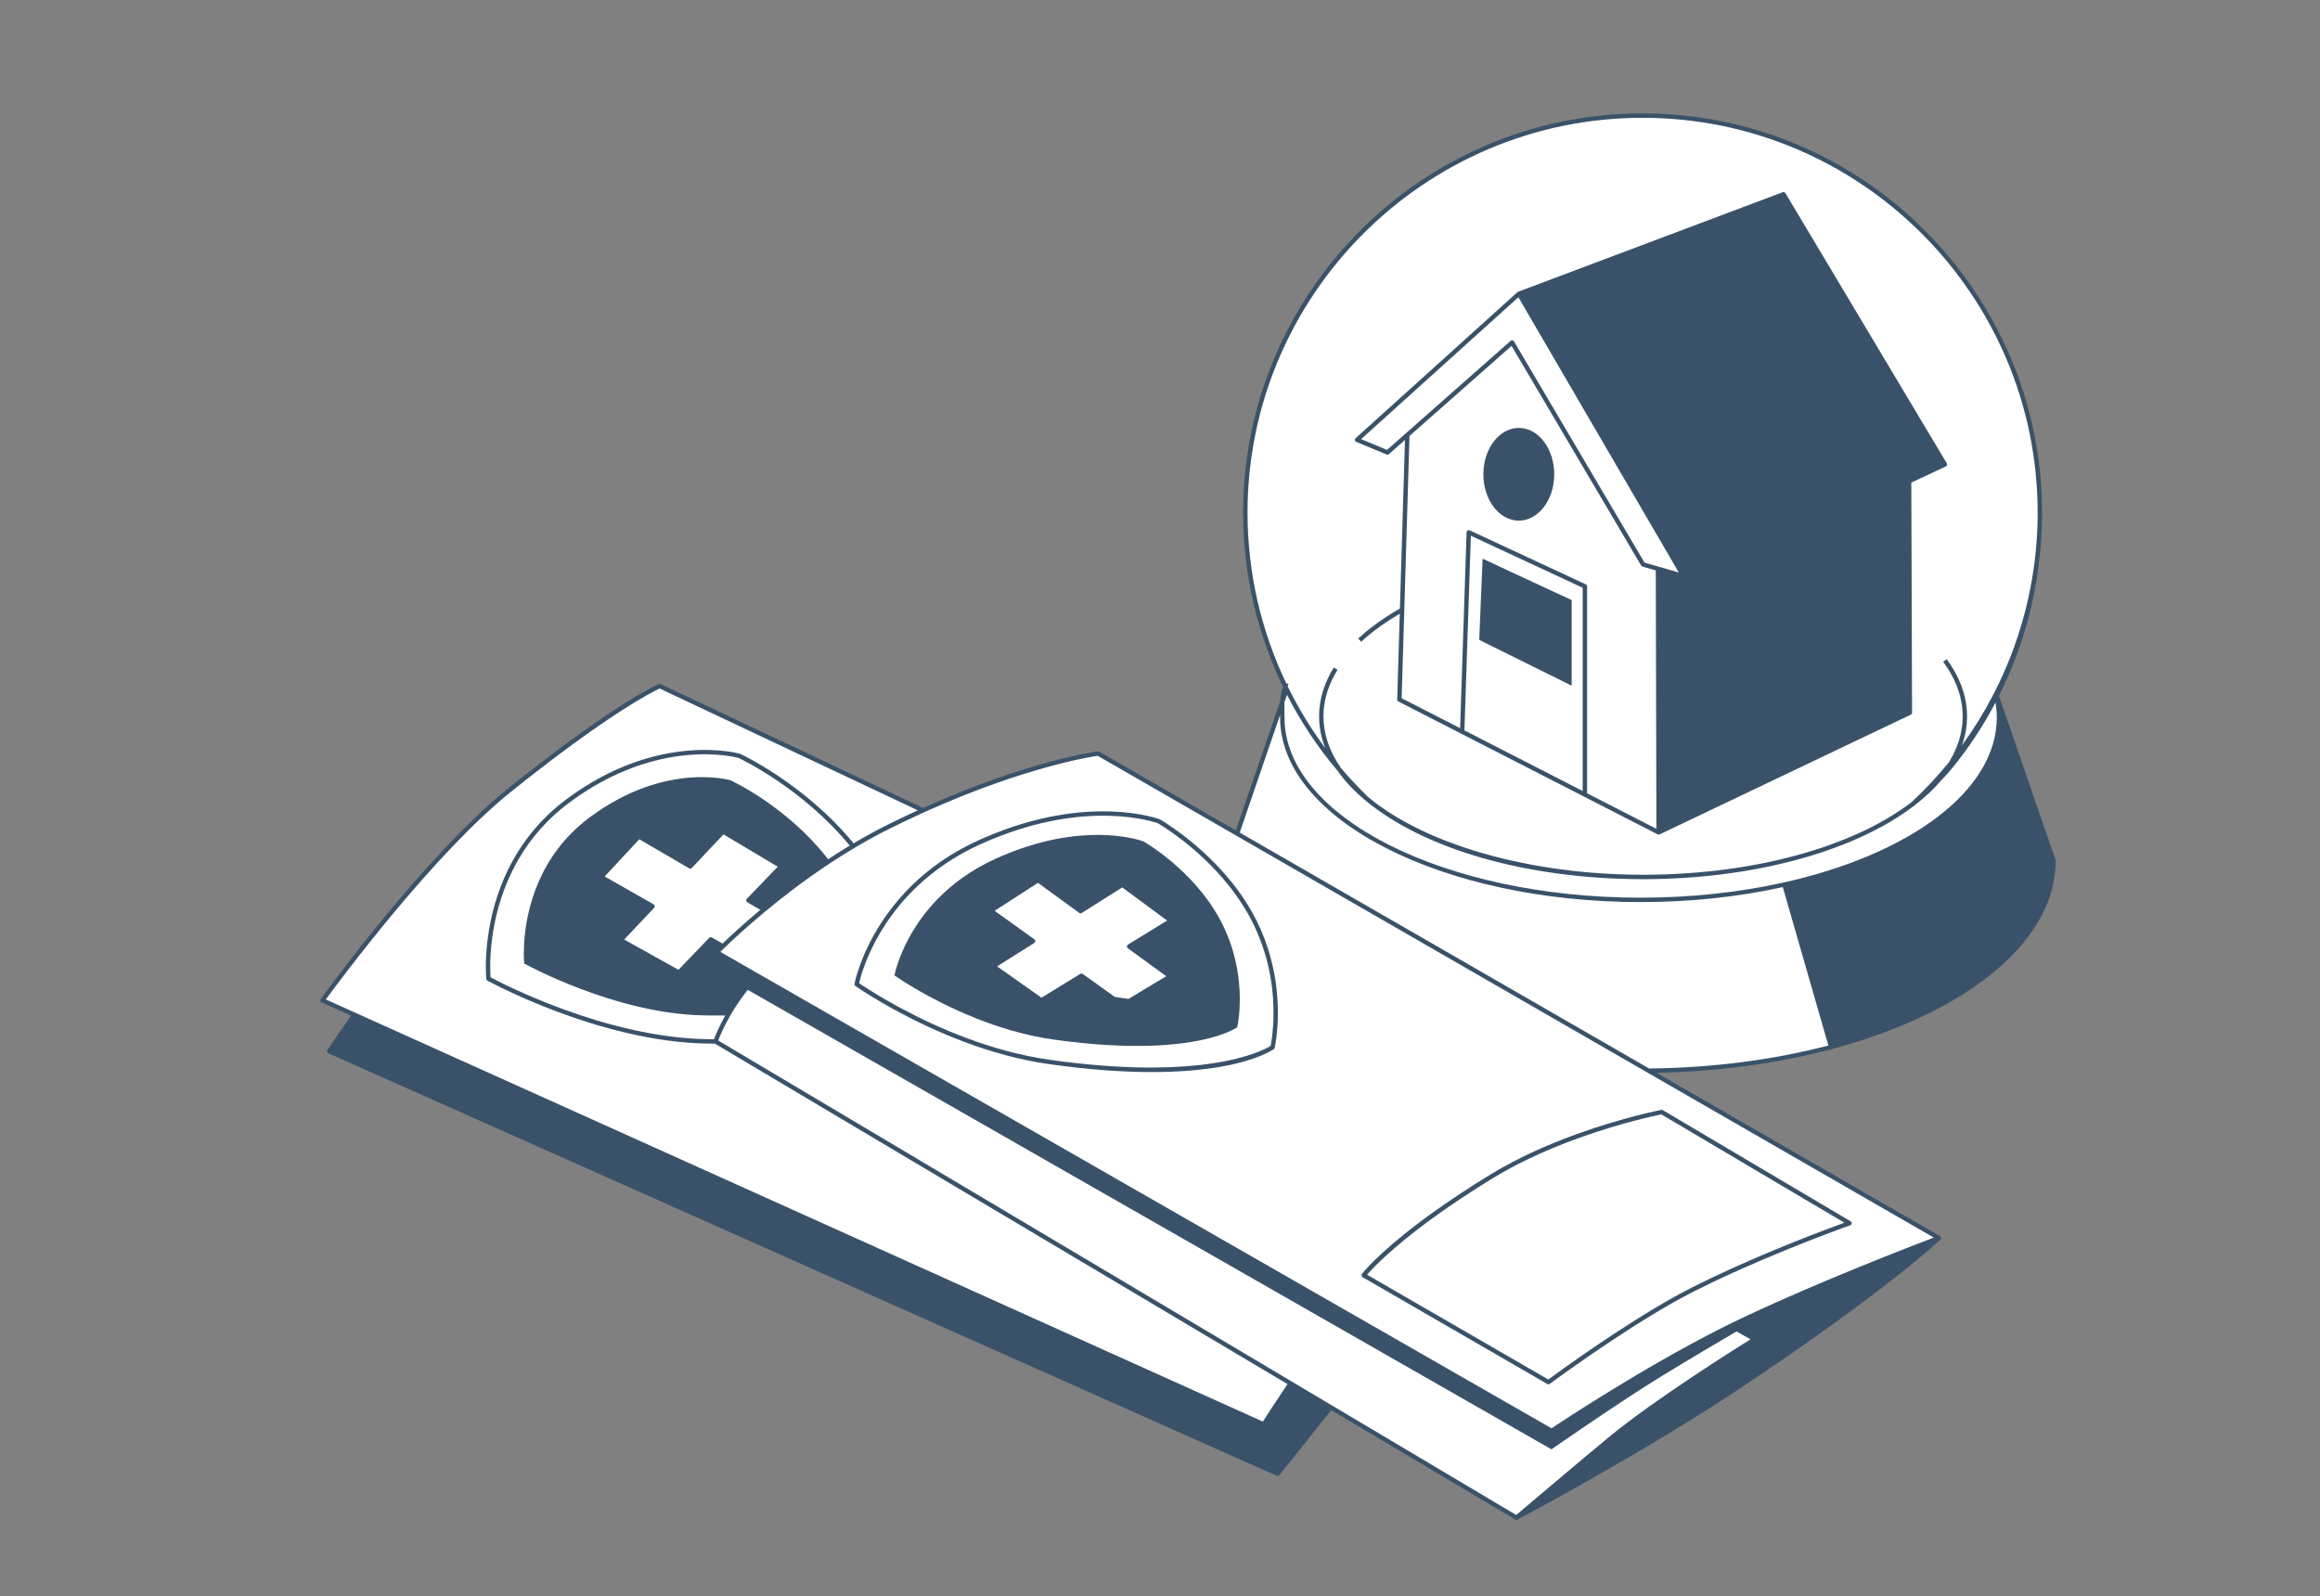
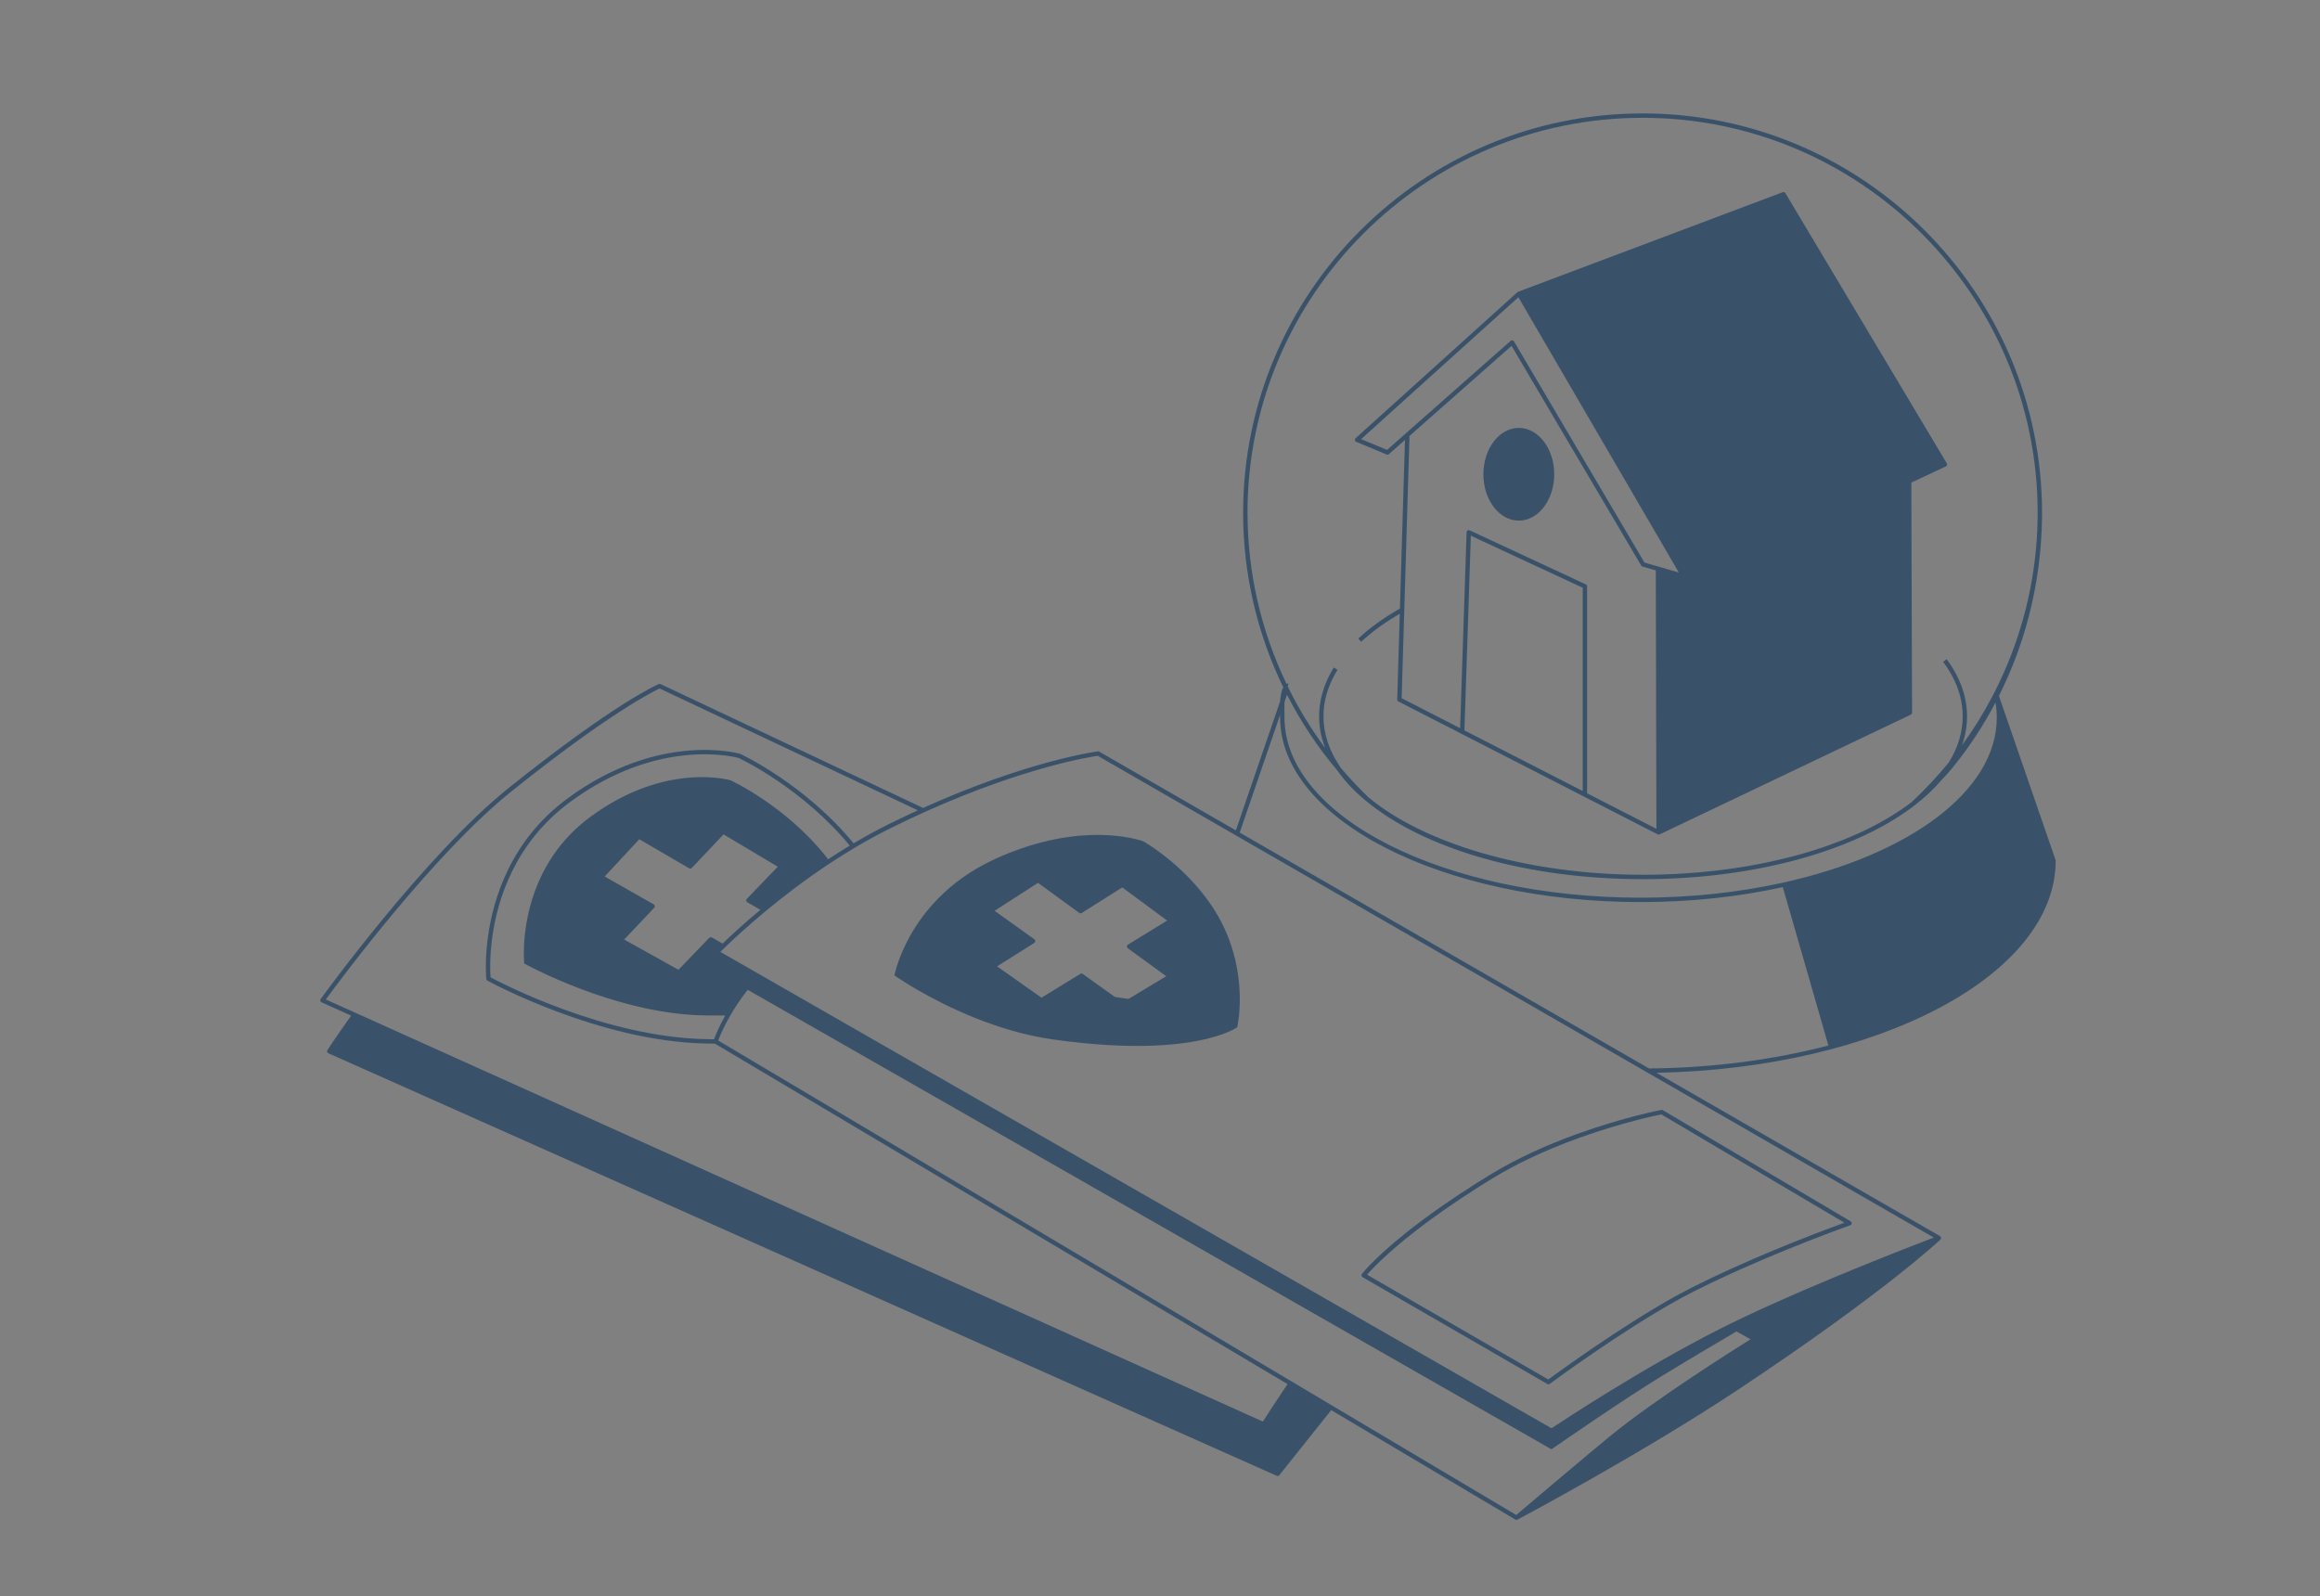
<svg xmlns="http://www.w3.org/2000/svg" width="465" height="320" viewBox="0 0 465 320" fill="none">
  <rect x="0" y="0" width="465" height="320" fill="#808080" stroke="none" />
-   <path d="M411.583 172.529L400.074 139.172C405.682 128.268 408.849 115.904 408.849 102.8C408.849 58.832 373.205 23.176 329.225 23.176C285.245 23.176 249.595 58.826 249.595 102.8C249.595 115.505 252.574 127.511 257.865 138.163L247.947 167.092L220.103 151.044C220.103 151.044 206.354 152.768 185.004 162.429L132.208 137.518C132.208 137.518 123.621 141.155 102.195 158.317C85.278 171.866 64.626 200.519 64.626 200.519L253.29 285.517C253.29 285.517 255.402 282.144 258.669 277.305L303.933 304.222L388.601 248.153L330.416 214.62C375.381 214.186 411.571 195.504 411.571 172.523L411.583 172.529Z" fill="white" />
  <path d="M412.022 172.522C412.022 172.475 412.016 172.428 411.999 172.381L400.649 139.493C405.165 130.49 407.998 120.6 408.931 110.394C408.966 110.06 408.995 109.732 409.019 109.403C409.048 109.063 409.072 108.723 409.095 108.383C409.119 108.031 409.142 107.679 409.16 107.327C409.177 106.963 409.195 106.599 409.212 106.236C409.265 105.092 409.289 103.948 409.289 102.799C409.289 58.655 373.374 22.734 329.225 22.734C285.075 22.734 249.16 58.655 249.16 102.799C249.16 115.057 251.982 127.076 257.29 137.945L257.108 137.88C256.774 138.854 256.627 139.722 256.574 140.578L247.706 166.445L220.326 150.667C220.243 150.614 220.15 150.597 220.05 150.608C219.903 150.632 206.084 152.45 185.015 161.952L132.402 137.124C132.284 137.071 132.155 137.071 132.038 137.118C131.686 137.264 123.157 140.971 101.924 157.975C85.155 171.407 64.479 199.972 64.274 200.26C64.197 200.365 64.168 200.506 64.203 200.629C64.238 200.758 64.326 200.864 64.45 200.917L70.38 203.586C67.441 207.727 65.658 210.431 65.623 210.483C65.552 210.589 65.529 210.724 65.564 210.847C65.599 210.97 65.693 211.07 65.81 211.123L255.859 295.809L255.894 295.827C255.953 295.85 256.011 295.868 256.076 295.868C256.105 295.868 256.14 295.862 256.17 295.856C256.205 295.85 256.234 295.838 256.263 295.821C256.293 295.809 256.322 295.791 256.346 295.768C256.375 295.75 256.398 295.721 256.416 295.698C256.428 295.686 256.439 295.674 256.445 295.662C256.445 295.662 256.445 295.662 256.451 295.662C256.457 295.656 256.463 295.645 256.475 295.627C257.014 294.953 261.179 289.756 266.816 282.659L303.651 304.56L303.715 304.601C303.751 304.619 303.786 304.637 303.827 304.648C303.862 304.66 303.897 304.666 303.938 304.666C303.979 304.666 304.015 304.66 304.05 304.654C304.085 304.642 304.114 304.631 304.144 304.613C304.155 304.613 304.173 304.601 304.185 304.59C305.299 304.003 329.354 291.181 348.323 278.588C377.68 259.103 388.806 248.58 388.912 248.48C388.93 248.463 388.947 248.445 388.959 248.422C389.012 248.357 389.047 248.275 389.047 248.193C389.053 248.163 389.053 248.134 389.047 248.105C389.047 248.081 389.041 248.064 389.029 248.04C389.023 248.005 389.012 247.982 388.994 247.952C388.959 247.882 388.9 247.817 388.83 247.776L373.415 238.896L332.028 215.047C376.424 214.185 412.022 195.444 412.022 172.528V172.522ZM250.04 102.799C250.04 59.136 285.562 23.614 329.225 23.614C372.887 23.614 408.409 59.136 408.409 102.799C408.409 103.936 408.385 105.069 408.333 106.201C408.303 106.91 408.262 107.626 408.215 108.336C407.47 118.858 404.626 129.129 399.892 138.496C399.857 138.572 399.822 138.649 399.781 138.719C399.71 138.866 399.634 139.012 399.552 139.159C399.552 139.176 399.546 139.188 399.534 139.2C399.47 139.335 399.4 139.47 399.323 139.599C397.546 143.001 395.517 146.274 393.241 149.394C393.921 147.488 394.261 145.546 394.261 143.587C394.261 142.232 394.097 140.889 393.769 139.552L394.05 139.534H393.763C393.733 139.388 393.692 139.241 393.651 139.088C393.61 138.942 393.569 138.789 393.522 138.643C393.258 137.757 392.924 136.883 392.513 136.015C391.898 134.701 391.112 133.393 390.173 132.132L389.821 132.396L389.469 132.66C390.372 133.874 391.129 135.129 391.722 136.384C392.073 137.129 392.367 137.88 392.601 138.637C392.648 138.783 392.695 138.93 392.736 139.077C392.777 139.223 392.818 139.376 392.859 139.523C392.865 139.552 392.871 139.581 392.877 139.605C393.211 140.924 393.382 142.256 393.382 143.587C393.382 146.725 392.461 149.828 390.625 152.796C390.619 152.802 390.619 152.808 390.613 152.814C388.331 155.617 385.821 158.292 383.176 160.762C382.524 161.26 381.856 161.747 381.158 162.222C380.935 162.375 380.718 162.521 380.489 162.668C378.859 163.747 377.099 164.768 375.228 165.724C374.958 165.865 374.688 165.999 374.418 166.128C374.148 166.263 373.873 166.398 373.597 166.527C373.462 166.598 373.321 166.662 373.181 166.727C372.817 166.897 372.453 167.061 372.084 167.225C371.098 167.665 370.084 168.093 369.046 168.498C368.072 168.879 367.081 169.249 366.066 169.607C365.731 169.724 365.391 169.835 365.045 169.953C363.995 170.305 362.922 170.639 361.831 170.956C361.59 171.026 361.35 171.097 361.104 171.167C360.939 171.214 360.775 171.261 360.611 171.302C360.359 171.378 360.112 171.443 359.86 171.507C359.526 171.601 359.191 171.689 358.857 171.771C358.523 171.859 358.183 171.947 357.842 172.029C357.508 172.111 357.168 172.193 356.822 172.276C356.482 172.352 356.141 172.434 355.795 172.51C355.285 172.627 354.769 172.739 354.253 172.85C353.737 172.956 353.215 173.061 352.692 173.167C352.17 173.267 351.643 173.366 351.115 173.46C350.657 173.542 350.2 173.625 349.736 173.701C349.642 173.713 349.543 173.73 349.449 173.748C349.05 173.812 348.651 173.877 348.246 173.935C347.795 174.006 347.337 174.076 346.88 174.135C346.352 174.211 345.824 174.282 345.29 174.352C345.284 174.352 345.273 174.358 345.267 174.352C344.839 174.411 344.41 174.463 343.982 174.51C343.654 174.551 343.319 174.587 342.985 174.622C341.003 174.839 338.991 175.003 336.955 175.12C336.58 175.15 336.205 175.167 335.823 175.185C335.465 175.202 335.108 175.22 334.744 175.232C334.21 175.261 333.676 175.279 333.143 175.29C332.58 175.308 332.011 175.326 331.442 175.331H331.348C330.673 175.343 329.999 175.349 329.324 175.349C328.556 175.349 327.788 175.343 327.019 175.326C326.345 175.314 325.676 175.296 325.007 175.273C324.538 175.261 324.075 175.243 323.611 175.214C323.341 175.208 323.072 175.197 322.802 175.179C322.467 175.161 322.139 175.144 321.811 175.12C321.394 175.103 320.984 175.073 320.573 175.044C320.221 175.021 319.875 174.997 319.529 174.968C319.189 174.944 318.848 174.915 318.508 174.886C318.08 174.85 317.658 174.809 317.235 174.768C316.995 174.745 316.76 174.721 316.532 174.698C315.98 174.645 315.429 174.581 314.883 174.516C314.842 174.516 314.801 174.51 314.766 174.504C314.127 174.428 313.487 174.346 312.854 174.258C312.825 174.264 312.801 174.258 312.778 174.258C312.162 174.176 311.546 174.088 310.942 173.994C310.349 173.912 309.763 173.818 309.182 173.718C308.648 173.63 308.12 173.542 307.598 173.443C305.833 173.126 304.091 172.774 302.39 172.375C301.932 172.276 301.469 172.164 301.017 172.053C300.8 172 300.577 171.941 300.36 171.883C299.92 171.777 299.486 171.666 299.052 171.542C298.472 171.396 297.903 171.237 297.334 171.073C297.129 171.014 296.929 170.956 296.73 170.897C296.137 170.727 295.557 170.545 294.976 170.363C294.401 170.182 293.826 169.994 293.257 169.8C292.407 169.513 291.568 169.214 290.741 168.903C290.195 168.698 289.656 168.486 289.122 168.281C289.116 168.281 289.116 168.275 289.116 168.275C288.582 168.064 288.055 167.847 287.533 167.624H287.527C287.005 167.401 286.494 167.178 285.984 166.944H285.978L285.222 166.586C284.969 166.469 284.723 166.351 284.477 166.228L283.65 165.823C282.834 165.413 282.037 164.991 281.262 164.557C280.494 164.122 279.737 163.677 279.01 163.219C278.769 163.067 278.529 162.914 278.294 162.762C278.288 162.762 278.283 162.756 278.277 162.75C277.854 162.474 277.438 162.193 277.033 161.911C276.834 161.776 276.634 161.63 276.435 161.483C275.86 161.072 275.309 160.65 274.775 160.216C274.652 160.122 274.529 160.022 274.411 159.923C274.335 159.864 274.265 159.805 274.188 159.741L274.165 159.717C272.306 157.911 270.505 155.999 268.798 153.987L268.78 153.969C268.78 153.969 268.769 153.952 268.763 153.946C268.757 153.928 268.745 153.916 268.734 153.905C266.434 150.597 265.267 147.124 265.267 143.593C265.267 141.71 265.601 139.828 266.27 137.986C266.323 137.839 266.376 137.692 266.44 137.546C266.469 137.452 266.511 137.364 266.546 137.27C266.569 137.217 266.587 137.165 266.616 137.112C267.009 136.156 267.502 135.2 268.088 134.267L267.713 134.032L267.338 133.804C266.698 134.83 266.159 135.886 265.73 136.936C265.707 136.989 265.684 137.047 265.672 137.1H265.666C265.607 137.241 265.549 137.387 265.502 137.534C265.443 137.681 265.39 137.827 265.349 137.974C264.716 139.822 264.393 141.704 264.393 143.593C264.393 145.482 264.698 147.306 265.308 149.113C265.402 149.388 265.502 149.67 265.613 149.946C262.833 146.209 260.416 142.244 258.357 138.115C258.264 137.927 258.17 137.745 258.088 137.558H258.082V137.546C258.14 137.364 258.205 137.188 258.27 137.006H258.123C258.029 137.006 257.941 137.036 257.865 137.088C252.756 126.466 250.046 114.747 250.046 102.804L250.04 102.799ZM253.125 284.958L247.09 282.236L246.28 281.873L245.483 281.515L71.717 203.228L71.3 203.046L70.896 202.858L65.306 200.342C67.975 196.688 86.932 171.108 102.476 158.662C121.949 143.059 130.877 138.625 132.208 138.009L183.959 162.427C182.012 163.319 180.012 164.269 177.953 165.296C175.595 166.469 173.296 167.736 171.085 169.044C161.301 157.131 148.526 151.183 148.391 151.124C148.373 151.113 148.356 151.107 148.332 151.101C148.174 151.054 132.138 146.479 113.737 160.058C102.382 168.439 98.833 180.094 97.789 187.884C97.766 188.03 97.748 188.165 97.731 188.306C97.713 188.447 97.701 188.582 97.684 188.717C97.167 193.151 97.461 196.142 97.467 196.224C97.478 196.371 97.566 196.494 97.689 196.565C97.912 196.688 119.949 208.741 141.423 209.175C142.056 209.193 142.684 209.199 143.3 209.205L258.058 277.444C255.513 281.216 253.712 284.031 253.125 284.958ZM142.684 187.919C142.508 187.819 142.291 187.854 142.15 187.995L135.985 194.394L125.105 188.329L131.123 181.965C131.211 181.866 131.258 181.731 131.234 181.596C131.217 181.467 131.135 181.349 131.017 181.279L121.198 175.689L128.137 168.228L138.126 174.053C138.302 174.158 138.525 174.129 138.666 173.977L145.018 167.255L155.887 173.73L149.687 180.17C149.593 180.264 149.546 180.399 149.564 180.534C149.587 180.669 149.664 180.786 149.781 180.857L152.391 182.376C148.948 185.256 146.338 187.684 144.831 189.139L142.684 187.919ZM165.512 171.642C157.33 161.389 146.438 156.415 146.438 156.415C146.438 156.415 133.469 152.562 118.318 163.747C107.737 171.56 105.473 182.769 105.068 188.84C105.057 188.986 105.051 189.133 105.045 189.274C105.033 189.415 105.027 189.555 105.027 189.69C104.927 191.825 105.068 193.139 105.068 193.139C105.068 193.139 123.058 203.146 140.865 203.533C142.432 203.568 143.933 203.574 145.364 203.556C144.056 205.885 143.364 207.639 143.112 208.325C142.561 208.313 142.003 208.307 141.44 208.296C121.286 207.885 100.599 197.122 98.323 195.908C98.264 195.139 98.124 192.482 98.552 188.81C98.563 188.675 98.581 188.541 98.599 188.4C98.616 188.265 98.634 188.124 98.651 187.977C99.678 180.358 103.156 168.962 114.26 160.767C131.926 147.728 147.294 151.723 148.057 151.94C148.737 152.262 160.908 158.093 170.316 169.501C168.832 170.399 167.383 171.314 165.982 172.24C165.829 172.041 165.671 171.841 165.512 171.642ZM322.679 287.896C318.813 291.058 306.549 301.434 304.091 303.516C304.015 303.581 303.95 303.634 303.897 303.681L303.586 303.493L302.9 303.088L267.367 281.961L258.545 276.711L145.03 209.211L143.957 208.571C143.98 208.501 144.015 208.419 144.045 208.331C144.373 207.48 145.106 205.744 146.379 203.545C147.265 202.014 148.409 200.26 149.869 198.412L157.412 202.723L164.515 206.782L165.741 207.486L218.777 237.811L219.557 238.257L257.161 259.754L257.929 260.194L266.687 265.203L276.3 270.699L291.31 279.28L291.984 279.667L292.665 280.054L310.719 290.378L310.965 290.518L311.188 290.36C311.329 290.26 325.06 280.723 333.131 275.796C338.598 272.458 344.668 268.875 348.047 266.886L350.862 268.464C347.519 270.546 331.794 280.441 322.679 287.896ZM371.181 238.614L371.961 239.066L372.923 239.623L387.586 248.07C383.369 249.683 364.67 256.885 350.012 263.801C349.871 263.865 349.73 263.936 349.59 264C349.449 264.065 349.314 264.135 349.173 264.2C348.422 264.558 347.677 264.915 346.956 265.267C346.792 265.349 346.633 265.426 346.475 265.508C346.317 265.584 346.158 265.66 346 265.742C345.531 265.971 345.067 266.206 344.616 266.435C329.16 274.265 313.065 284.905 310.971 286.301L289.797 274.165L289.116 273.772L288.442 273.385L278.617 267.754L268.939 262.206L260.205 257.196L259.437 256.756L221.675 235.113L220.9 234.667L171.237 206.202L170.105 205.551L163.289 201.644L152.462 195.438L152.444 195.427L152.074 195.216L152.045 195.198L151.681 194.993L151.664 194.981L144.379 190.805C144.655 190.529 145.077 190.118 145.622 189.59C147.183 188.101 149.793 185.69 153.201 182.851C156.826 179.83 161.365 176.329 166.509 172.938C167.923 172.012 169.384 171.091 170.885 170.193C171.137 170.035 171.39 169.882 171.648 169.736C173.806 168.457 176.047 167.231 178.346 166.087C180.634 164.95 182.857 163.894 185.003 162.92C185.361 162.756 185.713 162.597 186.065 162.445C205.48 153.776 218.519 151.717 220.015 151.5L247.418 167.29L248.193 167.736L328.796 214.19L330.31 215.064L371.181 238.614ZM330.533 214.179L248.48 166.891L256.569 143.306C256.574 143.476 256.574 143.652 256.574 143.834C256.574 164.228 288.993 180.822 328.837 180.822C338.95 180.822 348.581 179.754 357.326 177.824L366.465 209.574C355.649 212.401 343.454 214.05 330.533 214.179ZM357.086 176.991C348.417 178.892 338.867 179.942 328.837 179.942C289.474 179.942 257.454 163.747 257.454 143.834C257.454 143.417 257.448 143.018 257.442 142.631C257.431 141.957 257.419 141.341 257.448 140.737L257.953 139.27C260.704 144.661 264.076 149.758 268.036 154.433C268.041 154.433 268.047 154.45 268.053 154.456C268.059 154.468 268.071 154.48 268.077 154.485C269.514 156.544 271.373 158.527 273.602 160.386C285.444 170.305 306.273 176.229 329.324 176.229C330.005 176.229 330.685 176.223 331.36 176.211H331.483C332.046 176.2 332.609 176.188 333.172 176.17C333.401 176.164 333.63 176.158 333.858 176.147C334.316 176.135 334.767 176.117 335.213 176.094C335.694 176.076 336.175 176.053 336.65 176.018C337.037 176 337.425 175.977 337.812 175.953C339.184 175.865 340.539 175.754 341.888 175.619C342.404 175.566 342.915 175.513 343.431 175.46L343.554 175.443C344.105 175.384 344.651 175.32 345.196 175.249C345.607 175.197 346.018 175.144 346.428 175.085C346.979 175.015 347.525 174.933 348.07 174.85C349.161 174.692 350.241 174.51 351.308 174.317C351.842 174.217 352.376 174.117 352.904 174.018C353.432 173.912 353.954 173.806 354.476 173.695C354.998 173.584 355.52 173.472 356.036 173.355C356.529 173.243 357.015 173.132 357.502 173.015C357.684 172.974 357.872 172.927 358.054 172.88C358.364 172.809 358.675 172.727 358.98 172.645C359.303 172.569 359.62 172.487 359.936 172.399C360.341 172.293 360.74 172.182 361.139 172.07C361.156 172.07 361.174 172.059 361.192 172.053C361.755 171.894 362.306 171.736 362.857 171.566C363.145 171.478 363.426 171.396 363.708 171.302C363.919 171.237 364.136 171.173 364.347 171.102C364.418 171.079 364.488 171.056 364.552 171.038C364.975 170.903 365.391 170.762 365.802 170.621C366.535 170.375 367.257 170.117 367.966 169.847C368.459 169.665 368.946 169.484 369.427 169.29C369.955 169.085 370.471 168.874 370.981 168.656C371.239 168.551 371.491 168.439 371.744 168.334C373.016 167.783 374.248 167.208 375.433 166.604C375.673 166.48 375.914 166.357 376.149 166.234C376.372 166.117 376.594 165.999 376.817 165.876C377.028 165.771 377.234 165.653 377.439 165.542C377.685 165.407 377.932 165.266 378.178 165.125C378.618 164.873 379.046 164.615 379.474 164.357C379.697 164.222 379.914 164.087 380.131 163.946C380.548 163.683 380.958 163.419 381.363 163.149C381.58 163.002 381.803 162.856 382.014 162.697C382.073 162.656 382.137 162.615 382.196 162.568C382.325 162.48 382.454 162.392 382.577 162.298C382.753 162.181 382.923 162.052 383.093 161.929C383.305 161.776 383.51 161.618 383.715 161.46C383.727 161.454 383.75 161.424 383.762 161.418C385.809 159.846 387.575 158.187 389.041 156.468C389.047 156.462 389.059 156.45 389.064 156.439H389.07C389.845 155.641 390.595 154.82 391.334 153.911C394.643 149.846 397.528 145.458 399.963 140.825C400.133 141.828 400.215 142.831 400.215 143.834C400.215 158.673 382.436 171.448 357.086 176.991Z" fill="#3A5269" />
  <path d="M304.414 85.773C300.495 85.773 297.316 89.938 297.316 95.07C297.316 100.203 300.495 104.361 304.414 104.361C308.332 104.361 311.517 100.203 311.517 95.07C311.517 89.938 308.338 85.773 304.414 85.773Z" fill="#3A5269" />
  <path d="M271.83 88.57L277.924 91.11C278.077 91.174 278.259 91.145 278.382 91.033L281.602 88.189L280.746 116.695L280.587 121.992C279.045 122.866 277.596 123.786 276.241 124.748C275.426 125.329 274.628 125.939 273.883 126.549C273.308 127.024 272.757 127.505 272.229 127.986L272.528 128.315L272.827 128.637C273.337 128.162 273.883 127.693 274.44 127.229C275.173 126.631 275.948 126.039 276.751 125.464C277.948 124.613 279.215 123.798 280.558 123.018L280.13 137.271L280.106 138.151L280.042 140.21C280.042 140.38 280.13 140.538 280.282 140.615L292.852 147.055C292.852 147.055 292.858 147.067 292.864 147.067L317.464 159.672L332.21 167.232C332.28 167.279 332.362 167.303 332.444 167.303C332.509 167.303 332.573 167.285 332.632 167.256L332.679 167.232L351.671 158.182L382.981 143.254C383.14 143.184 383.234 143.025 383.234 142.855V140.204L383.222 139.406V138.521L383.181 125.869L383.163 119.933L383.087 96.74L390.008 93.491C390.12 93.438 390.208 93.339 390.243 93.221C390.278 93.104 390.26 92.975 390.196 92.869L357.848 38.713C357.742 38.525 357.519 38.449 357.32 38.525L304.284 58.48C304.249 58.492 304.213 58.509 304.184 58.533C304.172 58.538 304.155 58.55 304.143 58.562L271.707 87.837C271.595 87.936 271.543 88.089 271.566 88.236C271.589 88.382 271.689 88.511 271.83 88.57ZM317.223 158.563L293.515 146.41L293.785 138.315L293.796 137.875L293.814 137.435L294.488 116.953L294.506 116.478L294.518 116.02L294.664 111.686L294.805 107.386L300.806 110.178L306.812 112.97H306.818L307.481 113.281L308.19 113.61H308.196L317.223 117.815V158.563ZM318.103 159.015V117.534C318.103 117.364 318.003 117.211 317.845 117.135L309.733 113.358L309.006 113.023L308.319 112.701L302.249 109.879L294.576 106.307C294.442 106.243 294.283 106.254 294.16 106.331C294.031 106.407 293.955 106.542 293.949 106.688L293.773 111.938L293.632 116.314L293.614 116.771L293.603 117.246L292.934 137.424L292.922 137.864L292.905 138.304L292.653 145.964L280.933 139.958L280.986 138.163L280.998 137.717L281.015 137.277L281.455 122.508L281.473 122.003L281.485 121.493L281.643 116.29L282.505 87.391L302.964 69.331L325.382 107.334L327.523 110.964L327.781 111.398L328.039 111.838L328.942 113.369C329.001 113.463 329.095 113.534 329.201 113.569L331.869 114.337L331.928 137.899V138.339V138.779L331.998 166.141L318.097 159.015H318.103ZM304.331 59.583L332.157 107.334H332.163L334.585 111.492L336.485 114.759L332.884 113.715L332.444 113.592L332.004 113.463L329.611 112.771L326.391 107.316L303.451 68.428C303.386 68.31 303.275 68.234 303.14 68.217H303.117C302.993 68.199 302.876 68.24 302.782 68.316L302.172 68.856L283.274 85.537L282.493 86.23L281.713 86.916L278.006 90.189L272.81 88.024L304.331 59.583Z" fill="#3A5269" />
-   <path d="M302.255 114.358L301.627 114.065H301.622L297.158 111.988L297.023 115.273L297.005 115.725L296.982 116.194L296.483 128.271L315.013 137.445V120.294L302.918 114.669L302.255 114.358Z" fill="#3A5269" />
-   <path d="M255.401 195.166C255.196 194.051 254.932 192.896 254.603 191.723C254.445 191.136 254.269 190.544 254.07 189.945C253.313 187.634 252.304 185.241 250.955 182.842C249.77 180.731 248.421 178.777 247.002 177C246.632 176.531 246.251 176.073 245.864 175.628C239.617 168.325 232.573 164.295 232.485 164.243C232.467 164.237 232.444 164.225 232.426 164.219C232.285 164.161 218.231 158.911 197.491 167.838C197.133 167.991 196.775 168.143 196.418 168.307C196.312 168.354 196.212 168.401 196.107 168.448C188.194 172.044 182.728 176.947 178.991 181.681C178.78 181.939 178.581 182.203 178.387 182.461C176.674 184.725 175.36 186.93 174.346 188.919C174.099 189.406 173.871 189.875 173.659 190.332C173.601 190.461 173.542 190.591 173.483 190.72C173.425 190.849 173.372 190.972 173.313 191.095C173.102 191.588 172.903 192.063 172.733 192.509C172.674 192.649 172.615 192.79 172.568 192.931C172.51 193.077 172.457 193.218 172.41 193.353C171.56 195.67 171.278 197.142 171.266 197.195C171.237 197.365 171.307 197.535 171.448 197.635C171.472 197.653 171.812 197.893 172.434 198.304C173.636 199.096 175.888 200.527 178.944 202.21C179.261 202.386 179.589 202.562 179.924 202.744C187.144 206.644 198.242 211.613 210.284 213.308C218.443 214.457 225.252 214.897 230.901 214.897C233.91 214.897 236.596 214.774 238.978 214.563C239.541 214.516 240.08 214.457 240.608 214.399C241.4 214.317 242.157 214.217 242.872 214.117C243.177 214.07 243.477 214.029 243.764 213.982C244.069 213.929 244.368 213.882 244.661 213.83C252.128 212.522 255.09 210.451 255.319 210.281C255.401 210.222 255.46 210.134 255.483 210.029C255.495 209.982 255.894 208.257 256.058 205.448C256.064 205.301 256.076 205.155 256.082 205.002C256.082 204.984 256.082 204.961 256.087 204.943C256.087 204.82 256.093 204.691 256.099 204.562C256.105 204.363 256.111 204.157 256.117 203.952C256.164 201.782 256.058 199.142 255.589 196.227C255.536 195.881 255.472 195.523 255.401 195.166ZM255.231 204.439C255.231 204.591 255.219 204.738 255.214 204.879C255.208 205.026 255.196 205.172 255.19 205.319C255.19 205.336 255.19 205.36 255.184 205.377C255.055 207.642 254.774 209.172 254.668 209.659C253.976 210.093 250.527 212.035 242.919 213.161C242.655 213.202 242.386 213.243 242.104 213.278L241.981 213.296C241.676 213.337 241.365 213.378 241.048 213.419C240.82 213.448 240.585 213.472 240.344 213.501C233.447 214.252 223.716 214.311 210.407 212.44C198.735 210.797 187.96 206.04 180.804 202.216C180.475 202.046 180.158 201.876 179.848 201.706C176.862 200.075 174.598 198.661 173.278 197.799C172.774 197.477 172.41 197.224 172.193 197.078C172.316 196.544 172.639 195.254 173.302 193.482C173.349 193.341 173.401 193.201 173.46 193.06C173.513 192.919 173.566 192.778 173.624 192.638C173.794 192.209 173.988 191.752 174.193 191.283C174.246 191.159 174.305 191.042 174.357 190.913C174.416 190.79 174.481 190.655 174.539 190.526C174.586 190.42 174.639 190.315 174.692 190.209C175.671 188.156 177.003 185.81 178.798 183.388C178.991 183.118 179.191 182.848 179.402 182.578C183.074 177.833 188.505 172.877 196.47 169.252C196.805 169.099 197.139 168.953 197.473 168.806C197.837 168.648 198.201 168.489 198.559 168.343C218.108 160.172 231.37 164.771 232.08 165.029C232.608 165.334 240.016 169.703 246.186 177.387C246.662 177.974 247.131 178.584 247.588 179.217C248.509 180.49 249.389 181.845 250.193 183.276C251.096 184.883 251.847 186.491 252.468 188.074C252.762 188.831 253.032 189.576 253.266 190.309C253.759 191.811 254.134 193.283 254.422 194.702C254.498 195.06 254.562 195.418 254.627 195.77C255.208 199.072 255.313 202.034 255.231 204.374V204.439Z" fill="#3A5269" />
  <path d="M315.822 227.409C315.676 227.456 315.523 227.514 315.371 227.573C312.819 228.511 310.139 229.591 307.452 230.823C304.549 232.154 301.634 233.667 298.848 235.362C297.974 235.896 297.123 236.418 296.302 236.94C296.161 237.028 296.02 237.116 295.88 237.204C295.739 237.292 295.598 237.38 295.457 237.474C291.187 240.19 287.644 242.659 284.741 244.841C276.23 251.229 273.151 255.123 272.975 255.358C272.899 255.458 272.869 255.587 272.893 255.71C272.916 255.833 272.992 255.944 273.104 256.009L273.632 256.314L282.676 261.546L283.245 261.875L283.357 261.939L284.037 262.332L310.139 277.43C310.203 277.471 310.279 277.488 310.356 277.488C310.45 277.488 310.543 277.459 310.62 277.401C310.772 277.289 324.732 266.936 336.522 260.443C336.674 260.361 336.827 260.279 336.979 260.197C337.132 260.109 337.29 260.027 337.437 259.951C338.129 259.575 338.815 259.217 339.484 258.877C340.563 258.332 341.66 257.786 342.768 257.258C342.903 257.188 343.044 257.123 343.185 257.059C343.32 256.989 343.461 256.924 343.601 256.86C356.822 250.566 370.694 245.662 370.847 245.604C371.011 245.551 371.122 245.404 371.14 245.234C371.158 245.064 371.07 244.9 370.923 244.812L362.453 239.797L361.761 239.386L361.092 238.993L333.29 222.535C333.196 222.482 333.085 222.458 332.979 222.482C332.862 222.505 325.465 223.936 316.268 227.245C316.121 227.297 315.969 227.35 315.822 227.409ZM316.913 227.948C325.16 225.01 331.87 223.602 332.985 223.379L359.532 239.093L360.195 239.48L360.881 239.891L369.674 245.093C366.377 246.29 354.406 250.724 342.98 256.185C342.839 256.249 342.704 256.314 342.563 256.384C342.422 256.449 342.287 256.513 342.147 256.584C341.114 257.082 340.094 257.587 339.085 258.097C338.252 258.519 337.396 258.971 336.528 259.44C336.381 259.522 336.228 259.605 336.076 259.687C335.923 259.769 335.771 259.857 335.618 259.939C324.714 266.004 312.186 275.154 310.326 276.521L283.791 261.177L283.345 260.918L282.665 260.525L282.09 260.191L274.201 255.628L273.995 255.51C274.435 255.006 275.344 254.015 276.828 252.607H276.834C280.113 249.492 286.207 244.372 296.331 237.961C296.472 237.873 296.613 237.785 296.754 237.691C296.894 237.603 297.035 237.515 297.176 237.427C297.868 236.993 298.578 236.559 299.305 236.113C301.563 234.735 303.915 233.48 306.273 232.353C309.57 230.764 312.89 229.409 316.01 228.271C316.163 228.212 316.315 228.16 316.468 228.107C316.62 228.054 316.767 227.995 316.913 227.948Z" fill="#3A5269" />
  <path d="M247.318 191.35C246.667 188.939 245.688 186.376 244.239 183.801C238.755 174.064 229.188 168.662 229.188 168.662C229.188 168.662 218.982 164.697 203.303 170.58C202.928 170.715 202.553 170.862 202.166 171.014C201.327 171.349 200.476 171.712 199.608 172.105C189.602 176.634 184.393 183.637 181.765 188.804C181.56 189.203 181.372 189.59 181.202 189.966C180.874 190.676 180.598 191.332 180.369 191.937C180.317 192.072 180.264 192.206 180.217 192.336C180.17 192.465 180.123 192.594 180.082 192.717C179.976 193.01 179.888 193.28 179.806 193.532C179.759 193.679 179.712 193.819 179.677 193.954H179.671C179.63 194.107 179.589 194.254 179.554 194.383H179.548C179.349 195.11 179.272 195.52 179.272 195.52C179.272 195.52 180.622 196.482 182.985 197.89C183.29 198.072 183.613 198.26 183.947 198.453C189.625 201.732 199.843 206.794 211.163 208.378C219.293 209.516 225.804 209.791 230.942 209.604C231.329 209.586 231.71 209.574 232.08 209.551H232.085C232.478 209.533 232.86 209.51 233.235 209.486C244.11 208.753 247.975 205.914 247.975 205.914C247.975 205.914 248.11 205.339 248.245 204.313C248.263 204.178 248.28 204.025 248.298 203.873C248.315 203.732 248.333 203.591 248.345 203.439C248.579 201.022 248.673 197.046 247.594 192.447C247.512 192.083 247.418 191.72 247.318 191.35ZM226.179 200.236L223.463 199.843L217.017 195.227C216.941 195.174 216.853 195.145 216.765 195.145C216.683 195.145 216.606 195.169 216.53 195.21L211.744 198.148L211.163 198.506L210.577 198.864L208.747 199.99L206.277 198.242L205.48 197.685L204.694 197.128L199.849 193.708L207.304 189.01C207.427 188.934 207.503 188.799 207.509 188.652C207.509 188.505 207.444 188.365 207.321 188.282L199.356 182.575L208.043 176.968L216.319 182.992C216.466 183.103 216.659 183.109 216.812 183.009L221.422 180.1L222.302 179.543L224.935 177.883L233.927 184.529L233.47 184.81L232.572 185.361L226.079 189.35C225.95 189.426 225.874 189.561 225.868 189.708C225.862 189.854 225.927 189.995 226.05 190.077L233.751 195.685L226.179 200.236Z" fill="#3A5269" />
</svg>